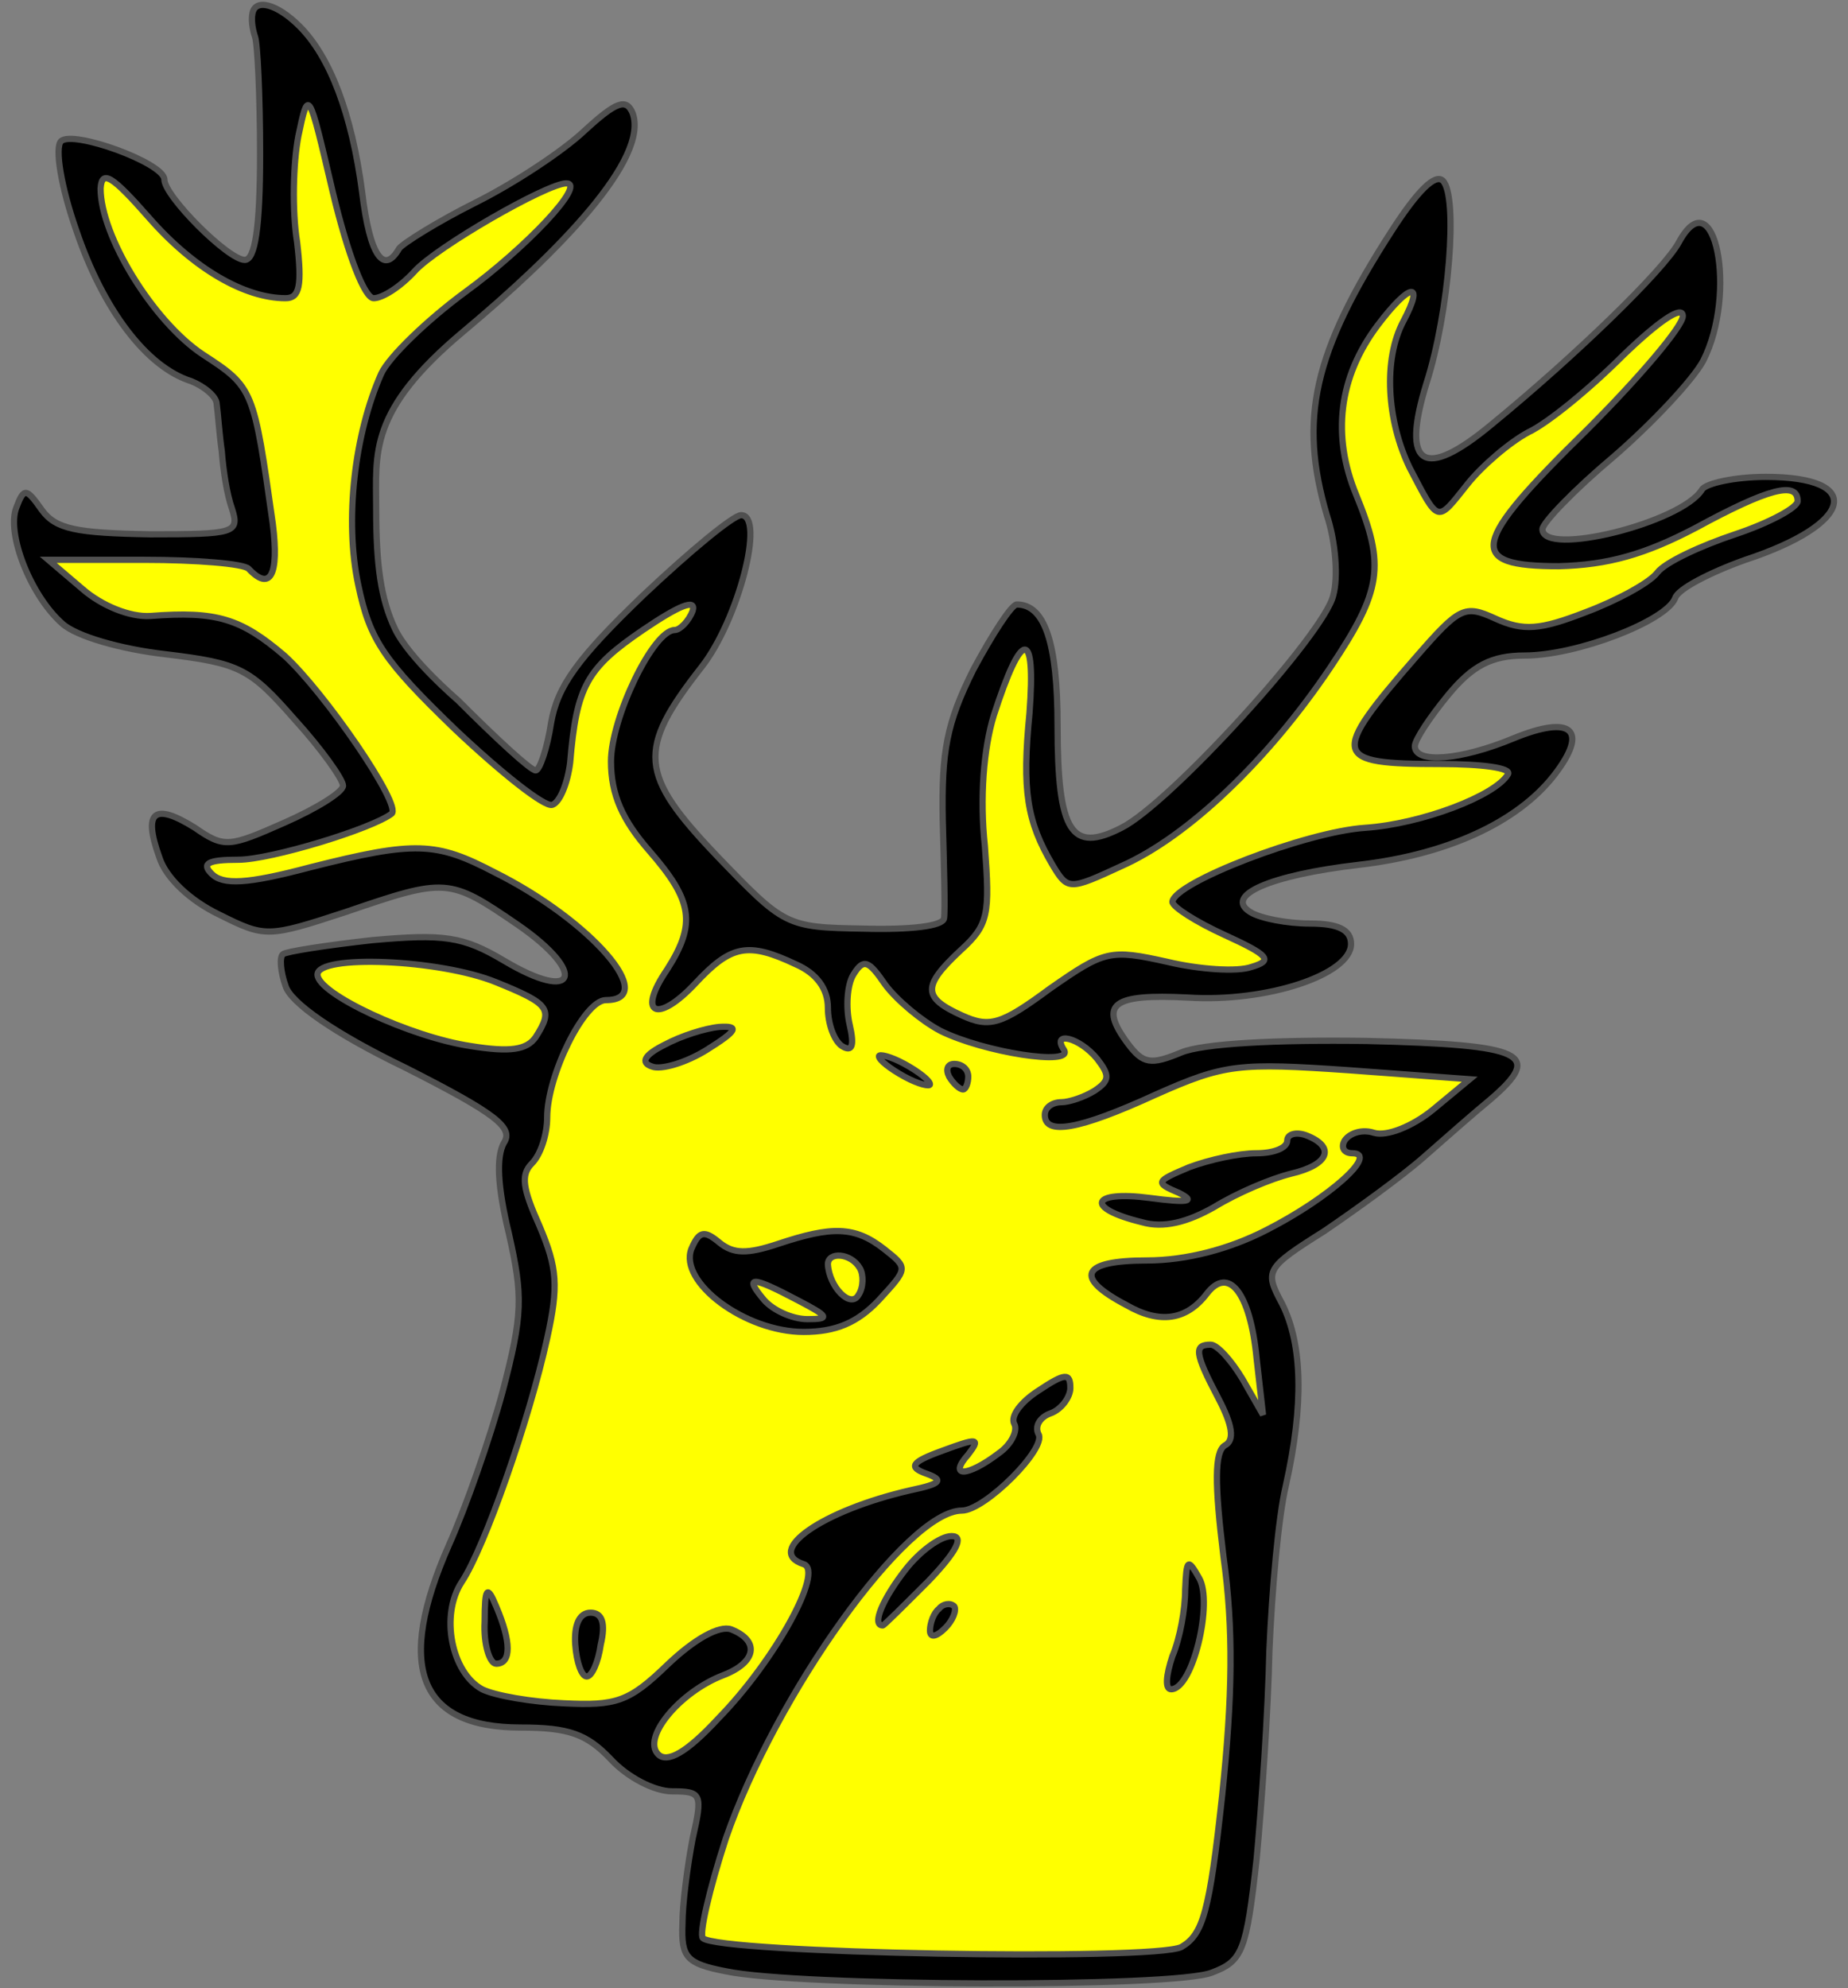
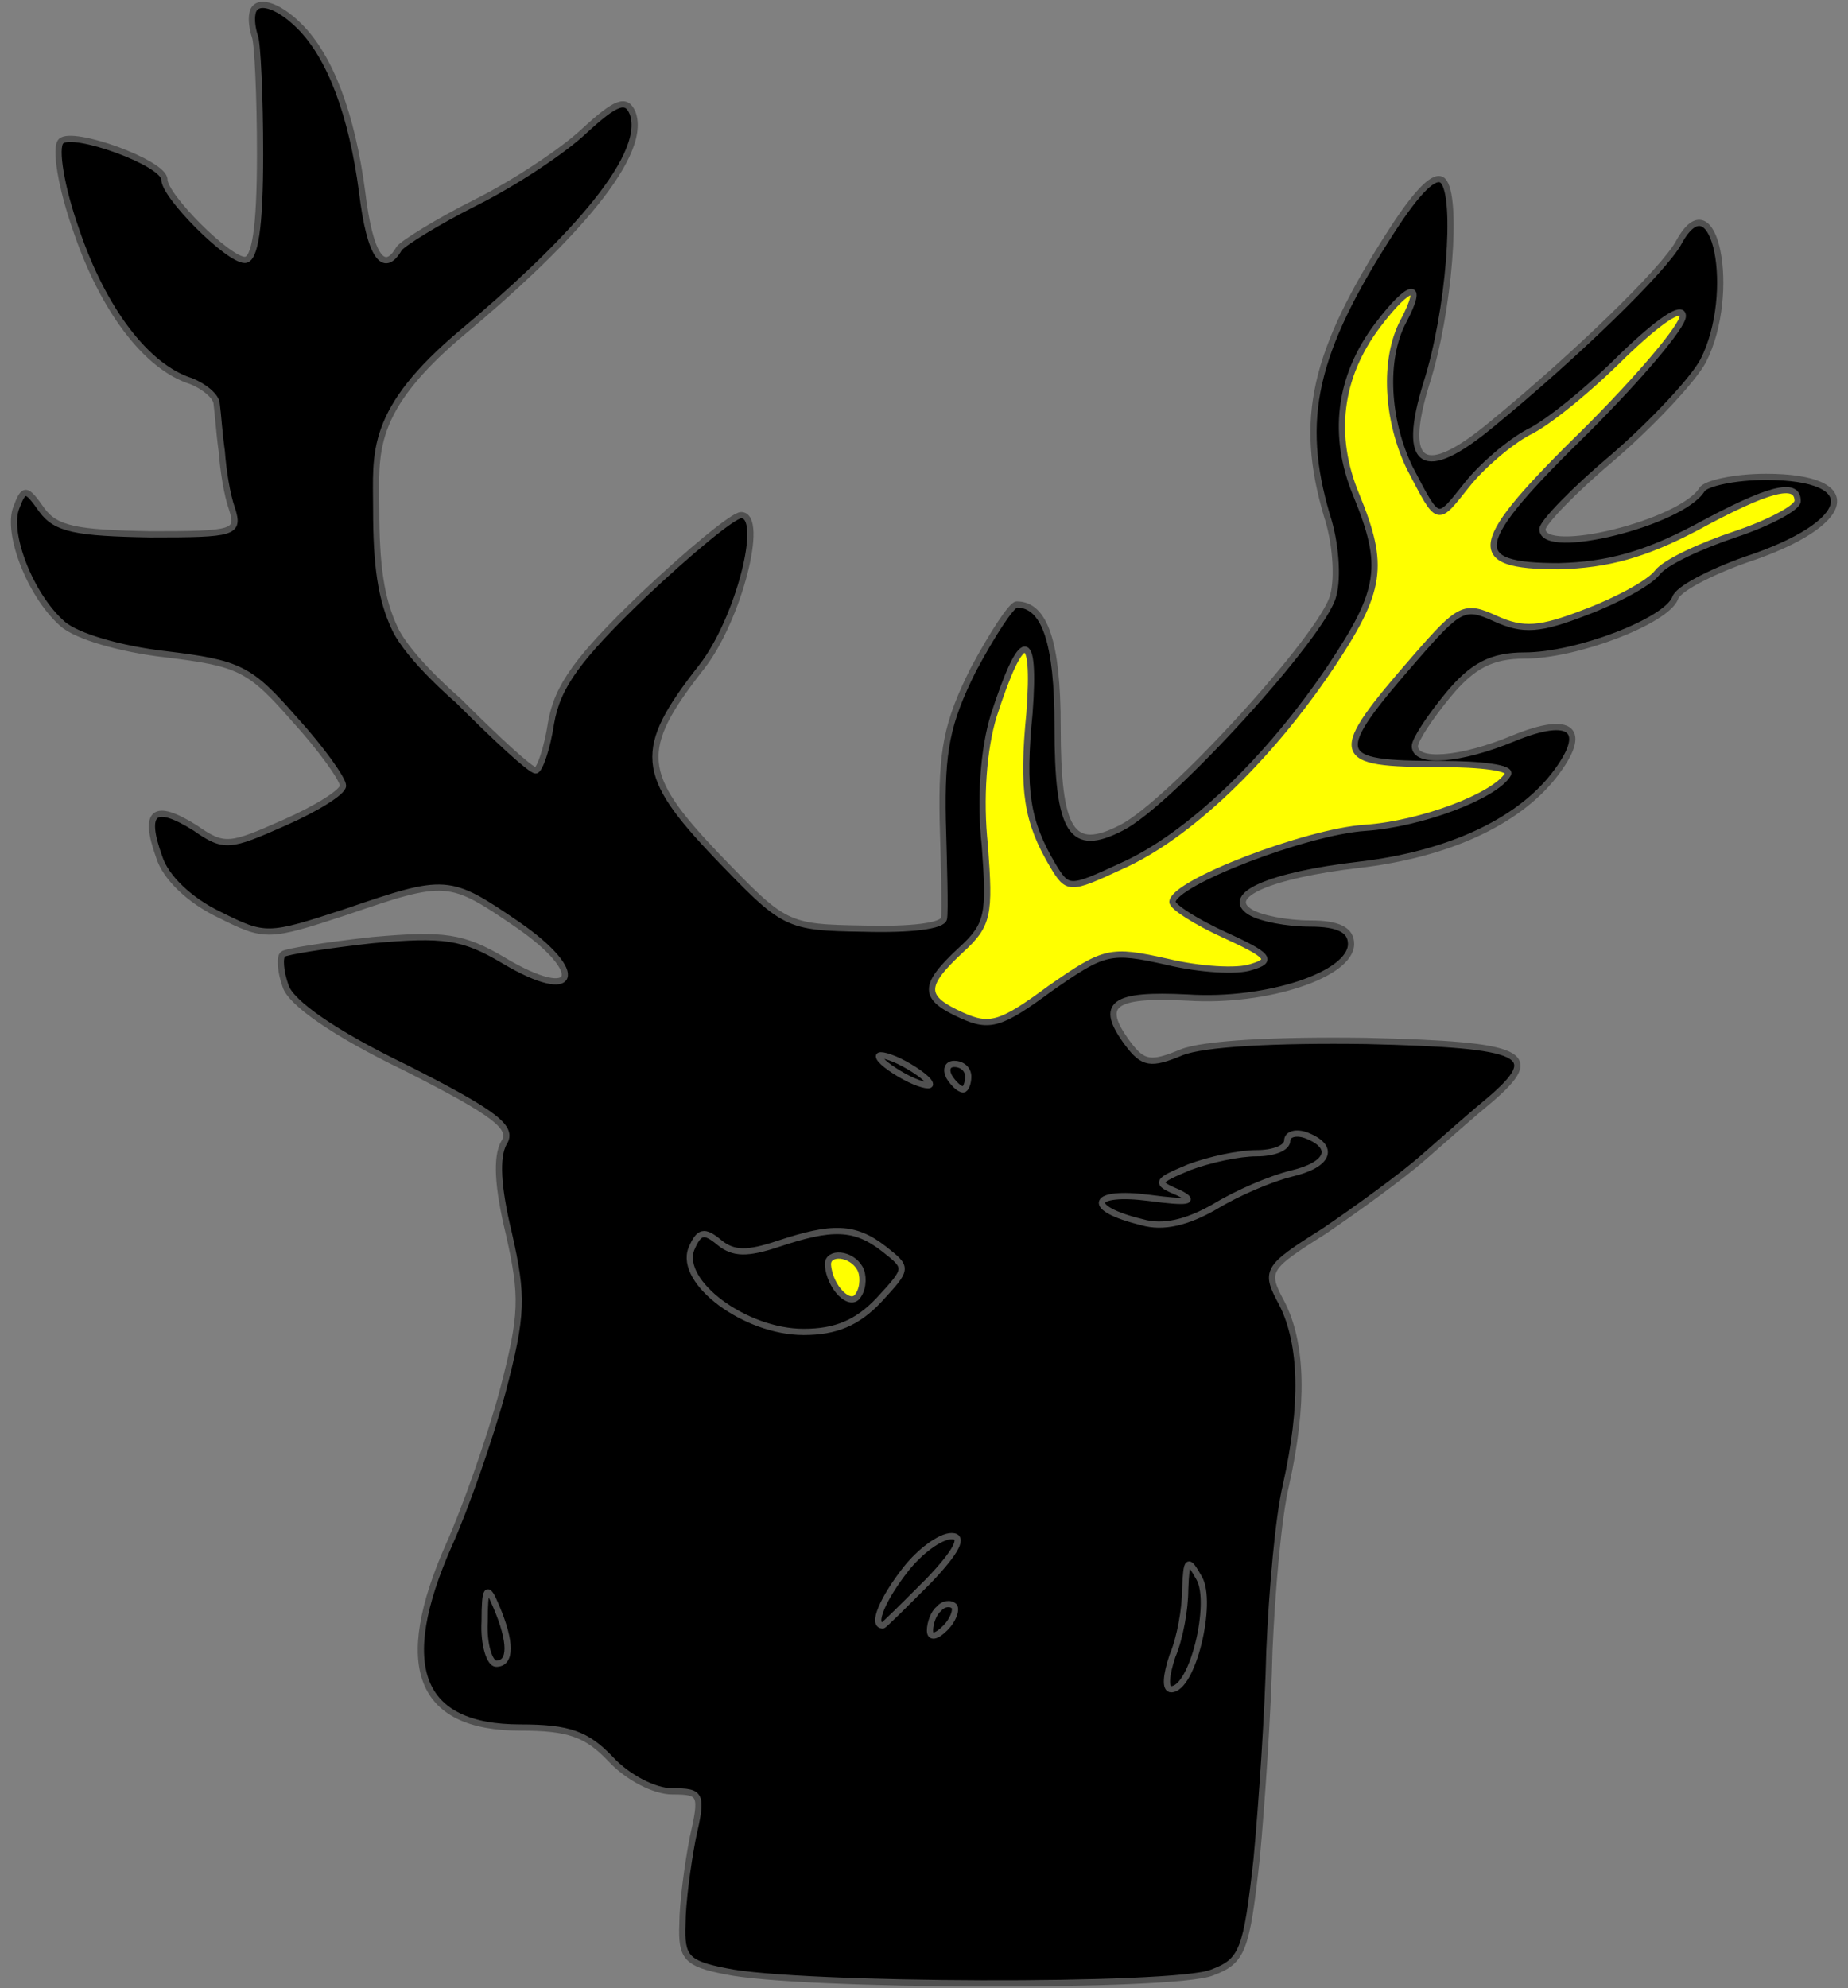
<svg xmlns="http://www.w3.org/2000/svg" version="1.1" viewBox="33.75 62.218 297 319.5" width="297" height="319.5" preserveAspectRatio="xMidYMid meet" zoomAndPan="magnify" contentScriptType="application/ecmascript" contentStyleType="text/css">
  <rect x="33.75" y="62.218" width="297" height="319.5" fill="#808080" stroke="none" />
  <defs />
  <g stroke-opacity="1" stroke-dasharray="none" stroke="#505050" fill="#ffff00" fill-opacity="1">
    <title>Stag's Head Couped (1)</title>
    <g>
      <title>Layer 2</title>
      <g>
        <g>
          <g id="outline-0">
            <path d="M 74.318 64.407 C 74.113 65.432 74.318 66.868 74.728 68.098 C 75.138 69.123 75.548 77.736 75.548 86.964 C 75.548 98.859 74.728 103.985 73.088 103.985 C 70.422 103.985 60.168 93.732 60.168 91.066 C 60.168 88.4 45.403 83.068 43.557 84.914 C 42.532 85.939 43.557 92.296 46.018 99.269 C 50.325 111.983 57.297 121.211 64.475 123.467 C 66.525 124.287 68.576 125.928 68.576 127.158 C 68.781 128.594 68.986 131.875 69.396 134.746 C 69.601 137.617 70.217 141.718 71.037 143.974 C 72.267 147.87 71.447 148.076 57.912 148.076 C 46.018 147.87 42.737 147.255 40.481 144.179 C 38.021 140.693 37.61 140.488 36.38 143.769 C 34.739 147.87 38.636 157.919 43.762 162.43 C 46.018 164.481 53.196 166.532 60.373 167.352 C 72.267 168.788 73.908 169.608 81.085 177.811 C 85.392 182.527 88.878 187.449 88.878 188.475 C 88.878 189.5 84.572 192.166 79.445 194.422 C 70.627 198.318 69.806 198.523 65.09 195.242 C 58.528 191.14 56.682 192.576 59.348 199.958 C 60.373 203.24 64.27 206.931 68.986 209.187 C 76.369 212.878 76.779 212.878 89.288 208.776 C 105.489 203.24 105.899 203.24 116.973 210.827 C 128.252 218.62 126.406 223.542 114.717 216.569 C 108.155 212.673 105.079 212.263 93.595 213.288 C 86.212 214.108 79.65 215.134 79.24 215.544 C 78.625 215.954 78.83 218.415 79.65 220.671 C 80.47 223.337 87.443 228.258 98.927 233.795 C 113.487 241.178 116.358 243.433 114.717 245.894 C 113.487 248.15 113.692 252.867 115.537 260.454 C 117.793 270.503 117.793 273.374 114.512 285.883 C 112.461 293.471 108.565 304.545 105.899 310.492 C 97.286 329.973 100.977 339.817 117.383 339.817 C 125.176 339.817 128.047 340.842 131.943 344.944 C 134.609 347.815 138.915 350.07 141.786 350.07 C 146.503 350.07 146.708 350.48 145.067 357.658 C 144.247 361.964 143.427 368.116 143.427 371.398 C 143.222 376.729 144.042 377.755 150.399 378.985 C 161.883 381.446 222.584 381.651 228.531 379.19 C 233.453 377.345 234.068 375.704 235.709 360.939 C 236.529 352.121 237.554 337.151 237.759 327.512 C 238.17 317.874 239.195 305.98 240.425 300.853 C 243.296 287.934 243.091 278.296 239.81 271.733 C 236.939 266.401 237.144 265.991 246.578 260.044 C 251.704 256.558 259.087 251.226 262.573 248.15 C 266.059 245.074 270.981 240.768 273.237 238.922 C 281.85 231.539 278.979 230.104 253.345 229.489 C 238.785 229.284 227.096 229.899 223.61 231.334 C 218.688 233.385 217.457 233.18 214.997 229.899 C 210.28 223.542 212.536 221.901 224.635 222.516 C 237.349 223.337 250.884 218.825 250.884 213.903 C 250.884 211.648 248.833 210.622 244.322 210.622 C 240.63 210.622 236.324 209.802 234.683 208.776 C 230.377 206.111 237.965 202.829 252.114 201.189 C 266.264 199.548 277.543 194.422 283.49 186.834 C 289.232 179.451 286.361 176.991 276.928 180.887 C 268.52 184.373 261.138 184.988 261.138 182.117 C 261.138 181.092 263.598 177.401 266.469 173.914 C 270.366 169.198 273.442 167.557 278.774 167.557 C 287.182 167.557 301.536 162.02 302.972 158.329 C 303.382 156.894 308.509 154.228 314.251 152.177 C 331.682 146.435 333.528 138.847 317.532 138.847 C 312.61 138.847 307.894 139.873 307.279 140.898 C 303.997 146.23 281.645 151.767 281.645 147.255 C 281.645 146.23 286.771 140.898 293.129 135.566 C 299.281 130.234 305.843 123.262 307.484 120.186 C 313.02 109.317 309.329 90.656 303.587 101.114 C 301.331 105.421 286.976 119.366 273.442 130.439 C 262.573 139.463 258.882 137.207 262.983 123.877 C 266.674 112.393 268.11 93.732 265.649 91.271 C 264.419 90.041 261.548 92.912 257.446 99.269 C 244.732 118.955 242.476 129.619 246.988 144.999 C 248.423 149.306 248.833 155.048 248.013 157.919 C 246.578 164.071 221.764 191.345 213.971 195.242 C 205.974 199.343 203.718 196.062 203.718 178.836 C 203.718 165.507 201.667 159.354 197.155 159.354 C 196.335 159.354 193.259 164.071 190.183 169.813 C 185.877 178.426 185.056 182.938 185.261 194.011 C 185.466 201.394 185.672 208.571 185.466 209.802 C 185.261 211.032 180.135 211.648 172.547 211.442 C 160.038 211.237 159.833 211.032 148.964 199.753 C 136.454 186.629 136.044 182.733 146.503 169.403 C 152.45 161.815 156.756 144.999 152.86 144.999 C 151.63 144.999 144.657 150.741 137.07 157.919 C 126.611 167.967 123.33 172.479 122.305 178.426 C 121.689 182.527 120.459 186.014 119.844 186.014 C 119.023 186.014 113.487 180.887 107.334 174.735 C 107.334 174.735 99.5 168.052 97.222 163.251 C 94.944 158.45 94.208 153 94.208 144 C 94.208 135 92.917 128.282 108.208 115.5 C 123.5 102.718 138.095 87.785 135.429 80.402 C 134.404 77.941 132.763 78.557 127.636 83.273 C 124.15 86.554 116.358 91.681 110.205 94.757 C 104.053 97.833 98.516 101.319 97.901 102.14 C 95.44 106.446 93.185 103.37 91.954 93.117 C 90.314 80.607 86.827 71.379 81.906 66.457 C 78.214 62.766 74.728 61.946 74.318 64.407 Z" fill="black" />
          </g>
        </g>
        <g>
-           <path d="M 93.8 110.137 C 95.235 110.137 98.106 108.292 100.362 105.831 C 103.848 101.935 121.689 91.681 124.765 91.681 C 128.047 91.681 118.408 101.935 108.565 109.112 C 102.413 113.624 96.261 119.571 95.03 122.237 C 90.724 131.875 89.083 145.82 91.339 156.278 C 93.185 165.096 95.44 168.378 106.924 179.451 C 114.307 186.424 121.279 191.961 122.51 191.551 C 123.74 191.14 124.971 188.064 125.381 184.783 C 126.406 172.479 128.047 169.608 137.07 163.456 C 142.812 159.56 145.683 158.329 145.067 160.38 C 144.452 162.02 143.017 163.456 142.196 163.456 C 138.71 163.456 131.943 177.606 131.943 184.578 C 131.943 189.91 133.789 194.011 138.095 198.933 C 145.067 206.931 145.683 210.622 140.966 218.005 C 136.044 225.182 139.325 226.823 145.478 220.26 C 151.22 214.108 153.886 213.493 161.678 217.184 C 164.959 218.62 166.805 221.081 166.805 224.157 C 166.805 226.823 167.83 229.489 169.061 230.309 C 170.701 231.334 171.111 230.309 170.291 226.823 C 169.676 224.157 169.881 220.466 170.906 218.825 C 172.547 216.159 173.367 216.569 176.033 220.466 C 177.879 222.926 181.775 226.208 184.851 227.848 C 191.824 231.334 206.384 233.59 204.743 230.924 C 202.692 227.848 207.204 228.873 210.075 232.36 C 212.126 235.026 212.126 235.846 209.665 237.486 C 208.024 238.512 205.563 239.332 204.333 239.332 C 202.897 239.332 201.667 240.152 201.667 241.383 C 201.667 244.664 206.999 243.844 219.508 238.102 C 230.582 233.18 232.838 232.975 250.679 234.205 L 269.956 235.641 L 264.009 240.562 C 260.727 243.228 256.626 244.869 254.575 244.254 C 252.73 243.639 250.679 244.254 249.859 245.484 C 249.243 246.51 249.654 247.535 251.089 247.535 C 255.396 247.535 247.398 254.712 237.349 259.839 C 231.402 262.915 224.43 264.761 218.073 264.761 C 207.614 264.761 206.179 267.427 214.792 271.938 C 220.123 275.014 224.43 274.399 227.711 270.093 C 231.197 265.581 234.683 269.888 235.709 280.551 L 236.734 289.574 L 233.453 283.832 C 231.607 280.756 229.352 278.296 228.326 278.296 C 225.66 278.296 225.66 279.526 229.557 286.908 C 231.812 291.215 232.223 293.676 230.582 294.496 C 228.941 295.521 228.941 300.648 230.377 312.337 C 232.018 324.026 231.812 334.895 230.172 350.685 C 228.121 369.552 227.096 373.038 223.61 375.089 C 219.098 377.345 149.169 376.114 146.708 373.653 C 146.093 373.038 147.733 365.861 150.399 357.658 C 158.397 334.485 179.519 304.955 188.337 304.955 C 192.029 304.955 202.077 294.906 200.642 292.65 C 200.026 291.42 200.847 289.985 202.487 289.369 C 204.333 288.754 205.768 286.703 205.768 285.268 C 205.768 282.807 204.948 282.807 200.642 285.678 C 197.771 287.524 196.13 289.779 196.745 291.01 C 197.361 292.035 196.335 294.291 194.284 295.727 C 189.158 299.623 186.082 299.623 189.363 295.932 C 191.413 293.266 190.798 293.266 185.261 295.316 C 180.135 297.162 179.724 297.982 182.595 299.008 C 185.466 300.033 185.056 300.648 180.135 301.674 C 165.78 304.955 156.551 311.517 162.909 313.568 C 166.19 314.593 158.397 328.948 149.169 338.381 C 144.042 343.918 140.966 345.559 139.531 344.123 C 136.865 341.457 143.017 334.075 149.989 331.409 C 155.321 329.358 155.936 325.872 151.22 324.026 C 149.374 323.411 145.478 325.462 140.966 329.768 C 134.814 335.715 132.763 336.331 124.355 335.92 C 119.229 335.715 113.281 334.69 111.231 333.665 C 106.309 330.999 104.463 321.771 107.95 316.439 C 111.641 310.902 118.818 290.395 121.689 277.27 C 123.535 268.862 123.33 265.991 120.459 259.224 C 117.793 253.277 117.383 251.021 119.229 249.175 C 120.664 247.74 121.689 244.459 121.689 241.793 C 121.689 235.026 127.636 222.926 131.123 222.926 C 139.736 222.926 128.867 210.212 113.281 202.419 C 103.848 197.498 100.567 197.293 83.546 201.599 C 73.498 204.265 69.601 204.47 67.756 202.624 C 66.115 200.984 67.141 200.369 72.062 200.369 C 77.189 200.369 93.39 195.447 96.671 192.986 C 98.516 191.756 85.802 173.299 79.445 167.557 C 72.472 161.61 68.576 160.38 57.912 161.2 C 54.631 161.405 50.12 159.56 47.044 156.894 L 41.507 152.177 L 56.887 152.177 C 65.295 152.177 72.883 152.792 73.703 153.612 C 77.189 157.304 78.625 154.638 77.599 146.435 C 74.523 124.697 74.523 124.492 66.32 119.161 C 58.323 113.829 49.915 100.089 49.915 92.501 C 50.12 89.425 51.76 90.451 57.707 97.218 C 64.885 105.421 73.088 110.137 79.65 110.137 C 81.906 110.137 82.316 108.087 81.496 101.114 C 80.675 95.988 80.88 88.4 81.701 84.093 C 83.341 76.301 83.341 76.506 87.237 93.117 C 89.698 103.37 92.364 110.137 93.8 110.137 Z" />
-         </g>
+           </g>
        <g>
          <path d="M 259.292 113.829 C 256.011 119.981 256.626 129.824 260.317 137.412 C 265.034 146.435 264.624 146.23 269.545 140.078 C 271.801 137.207 276.313 133.31 279.389 131.67 C 282.465 130.234 289.232 124.697 294.564 119.366 C 300.306 113.829 304.202 111.163 304.202 113.008 C 304.202 114.649 297.23 122.852 288.822 131.26 C 269.956 149.716 269.34 153.202 284.311 153.202 C 292.103 152.997 298.05 151.357 306.253 147.05 C 317.942 140.693 322.659 139.463 322.659 142.744 C 322.659 143.769 318.147 146.23 312.61 148.076 C 307.073 149.921 301.331 152.587 300.101 154.228 C 298.871 155.868 293.539 158.739 288.617 160.585 C 281.235 163.456 278.569 163.661 274.057 161.61 C 269.135 159.354 268.315 159.765 261.343 167.762 C 247.398 183.758 247.808 184.988 265.239 184.988 C 271.801 184.988 276.723 185.603 276.108 186.629 C 274.057 190.115 262.163 194.627 253.14 195.242 C 243.707 195.857 222.379 204.06 222.174 207.136 C 222.174 207.956 226.07 210.417 230.582 212.468 C 237.759 215.749 238.375 216.569 234.888 217.595 C 232.633 218.415 226.481 218.005 221.354 216.774 C 212.126 214.724 211.305 214.929 202.487 221.081 C 194.695 226.823 192.849 227.438 188.337 225.387 C 181.98 222.516 181.98 220.671 188.132 214.929 C 192.644 210.827 192.849 209.187 192.029 198.113 C 191.208 190.525 191.824 182.527 193.464 177.196 C 197.976 163.251 200.232 163.046 199.206 176.785 C 197.976 189.295 198.796 194.216 202.897 201.189 C 205.358 205.29 205.563 205.29 213.971 201.394 C 224.635 196.677 237.554 184.373 247.603 169.403 C 255.806 157.099 256.421 153.202 251.704 141.718 C 247.808 132.285 248.833 122.852 255.19 114.444 C 260.317 107.677 262.778 107.266 259.292 113.829 Z" />
        </g>
        <g>
-           <path d="M 113.487 220.055 C 122.1 223.542 122.715 224.362 119.844 228.873 C 118.408 230.924 115.742 231.334 109.385 230.309 C 99.747 228.873 84.777 221.901 84.777 218.825 C 84.777 215.544 104.463 216.364 113.487 220.055 Z" />
-         </g>
+           </g>
        <g>
          <g id="outline-1">
-             <path d="M 140.556 230.104 C 137.275 231.744 136.66 232.975 138.505 233.59 C 139.941 234.205 144.042 232.975 147.323 230.924 C 152.245 227.848 152.655 227.028 149.374 227.233 C 147.118 227.438 143.222 228.668 140.556 230.104 Z" fill="black" />
-           </g>
+             </g>
        </g>
        <g>
          <g id="outline-2">
            <path d="M 175.008 231.95 C 175.008 232.565 176.853 234 179.109 235.231 C 181.365 236.461 183.211 236.871 183.211 236.461 C 183.211 235.846 181.365 234.41 179.109 233.18 C 176.853 231.95 175.008 231.539 175.008 231.95 Z" fill="black" />
          </g>
        </g>
        <g>
          <g id="outline-3">
            <path d="M 186.287 235.231 C 186.902 236.256 187.927 237.281 188.542 237.281 C 188.953 237.281 189.363 236.256 189.363 235.231 C 189.363 234 188.337 233.18 187.107 233.18 C 186.082 233.18 185.672 234 186.287 235.231 Z" fill="black" />
          </g>
        </g>
        <g>
          <g id="outline-4">
            <path d="M 240.63 245.484 C 240.63 246.715 238.375 247.535 235.709 247.535 C 232.838 247.535 228.121 248.56 224.84 249.791 C 219.508 252.046 219.303 252.252 223.199 253.892 C 226.07 255.328 224.635 255.533 218.483 254.712 C 209.05 253.482 208.024 256.353 217.252 258.609 C 220.739 259.634 224.635 258.609 228.941 256.148 C 232.633 253.892 237.965 251.636 241.246 250.816 C 247.398 249.381 248.423 246.51 243.707 244.664 C 242.066 244.049 240.63 244.459 240.63 245.484 Z" fill="black" />
          </g>
        </g>
        <g>
          <g id="outline-5">
            <path d="M 144.862 262.915 C 142.812 268.247 153.475 276.245 162.909 276.245 C 168.035 276.245 171.522 274.809 175.008 271.118 C 179.724 265.991 179.724 265.991 175.828 262.915 C 171.111 259.224 167.42 259.224 158.807 262.095 C 153.886 263.735 151.63 263.735 149.374 261.89 C 146.913 259.839 146.093 260.044 144.862 262.915 Z" fill="black" />
          </g>
        </g>
        <g>
          <path d="M 171.932 265.991 C 172.547 267.017 172.547 269.067 171.727 270.298 C 170.496 272.554 167.01 269.067 166.805 265.376 C 166.805 263.325 170.496 263.53 171.932 265.991 Z" />
        </g>
        <g>
-           <path d="M 161.883 271.118 C 167.01 273.784 167.215 274.194 163.524 274.194 C 161.063 274.194 157.987 272.759 156.551 271.118 C 153.27 267.222 154.501 267.222 161.883 271.118 Z" />
-         </g>
+           </g>
        <g>
          <g id="outline-6">
            <path d="M 179.314 314.388 C 175.623 319.105 173.777 323.411 175.623 323.411 C 175.828 323.411 179.109 320.13 183.006 316.234 C 187.517 311.517 188.748 309.056 186.697 309.056 C 184.851 309.056 181.57 311.517 179.314 314.388 Z" fill="black" />
          </g>
        </g>
        <g>
          <g id="outline-7">
            <path d="M 224.225 317.669 C 224.225 320.745 223.405 325.462 222.174 328.333 C 221.149 331.409 220.944 333.665 221.969 333.665 C 225.455 333.665 228.736 319.72 226.481 315.823 C 224.635 312.542 224.43 312.747 224.225 317.669 Z" fill="black" />
          </g>
        </g>
        <g>
          <g id="outline-8">
            <path d="M 111.641 322.796 C 111.436 326.487 112.461 329.563 113.487 329.563 C 115.947 329.563 115.947 326.077 113.487 320.335 C 112.051 316.849 111.641 317.259 111.641 322.796 Z" fill="black" />
          </g>
        </g>
        <g>
          <g id="outline-9">
            <path d="M 184.646 320.745 C 183.826 321.36 183.211 323.001 183.211 324.231 C 183.211 325.462 184.236 325.257 185.672 323.821 C 186.902 322.591 187.517 320.95 187.107 320.335 C 186.492 319.72 185.261 319.925 184.646 320.745 Z" fill="black" />
          </g>
        </g>
        <g>
          <g id="outline-10">
-             <path d="M 126.201 326.487 C 126.406 329.358 127.226 331.614 128.047 331.614 C 128.867 331.614 129.892 329.358 130.302 326.487 C 131.123 323.001 130.507 321.36 128.662 321.36 C 126.816 321.36 125.996 323.411 126.201 326.487 Z" fill="black" />
-           </g>
+             </g>
        </g>
      </g>
    </g>
  </g>
</svg>